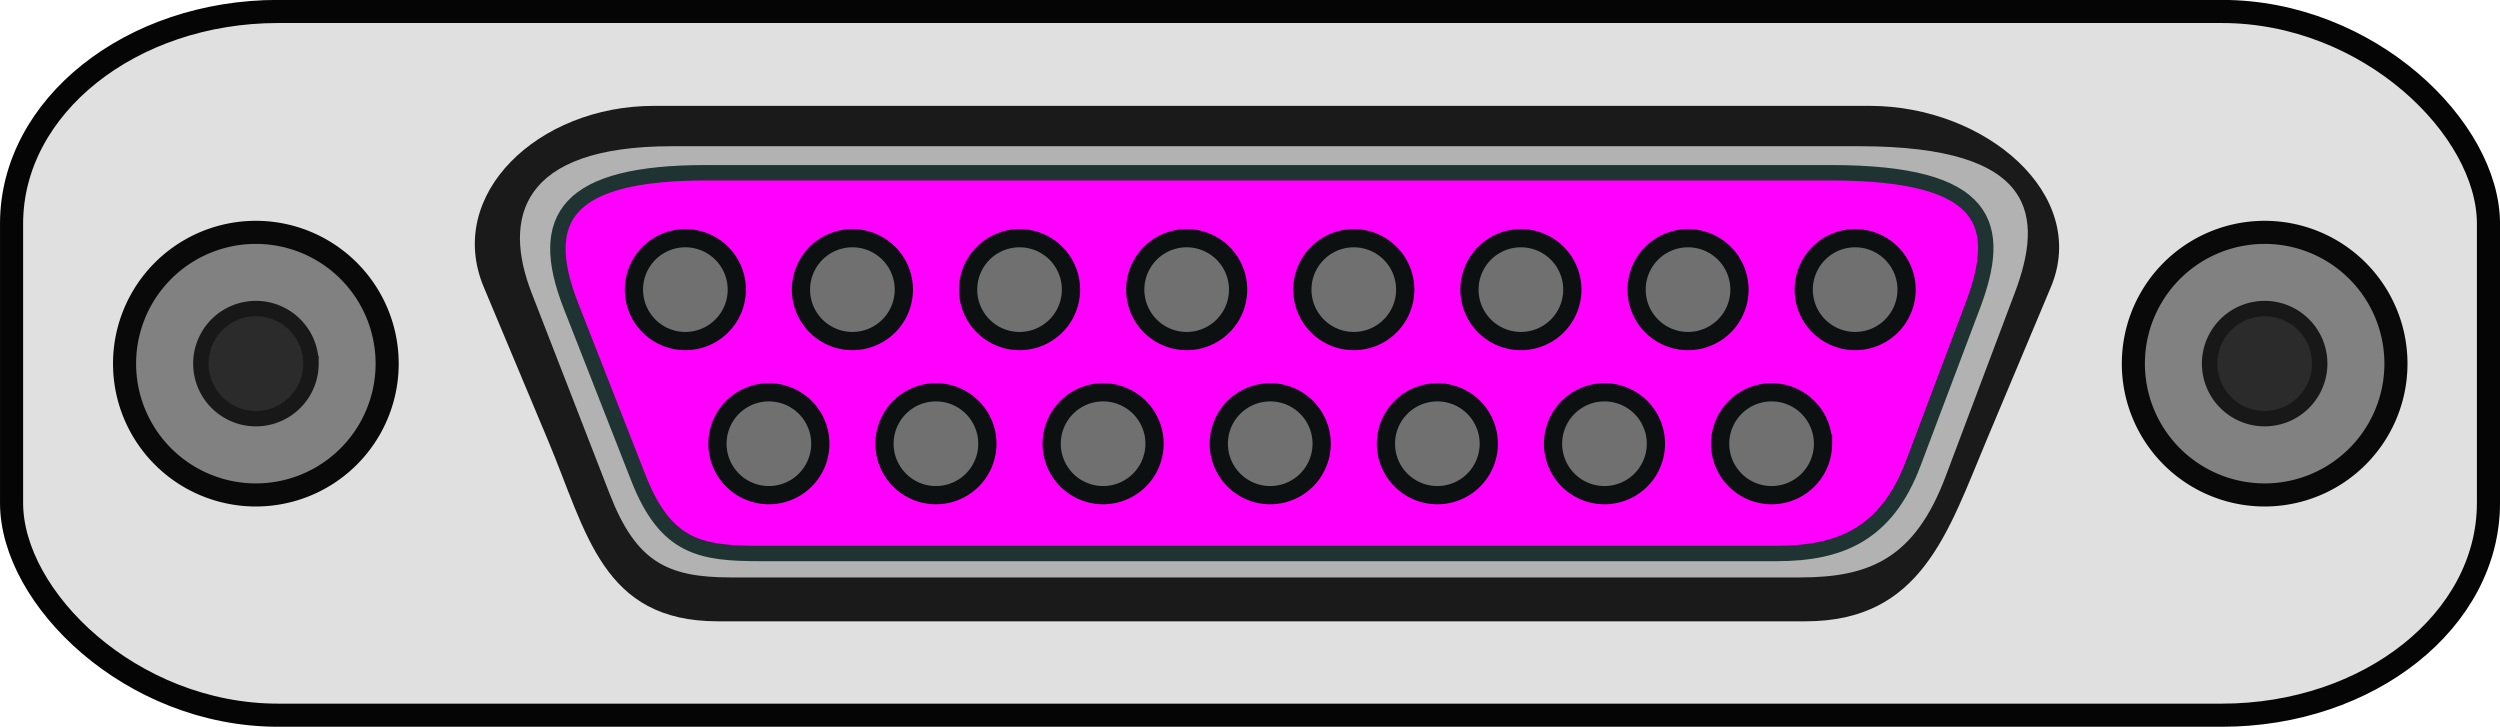
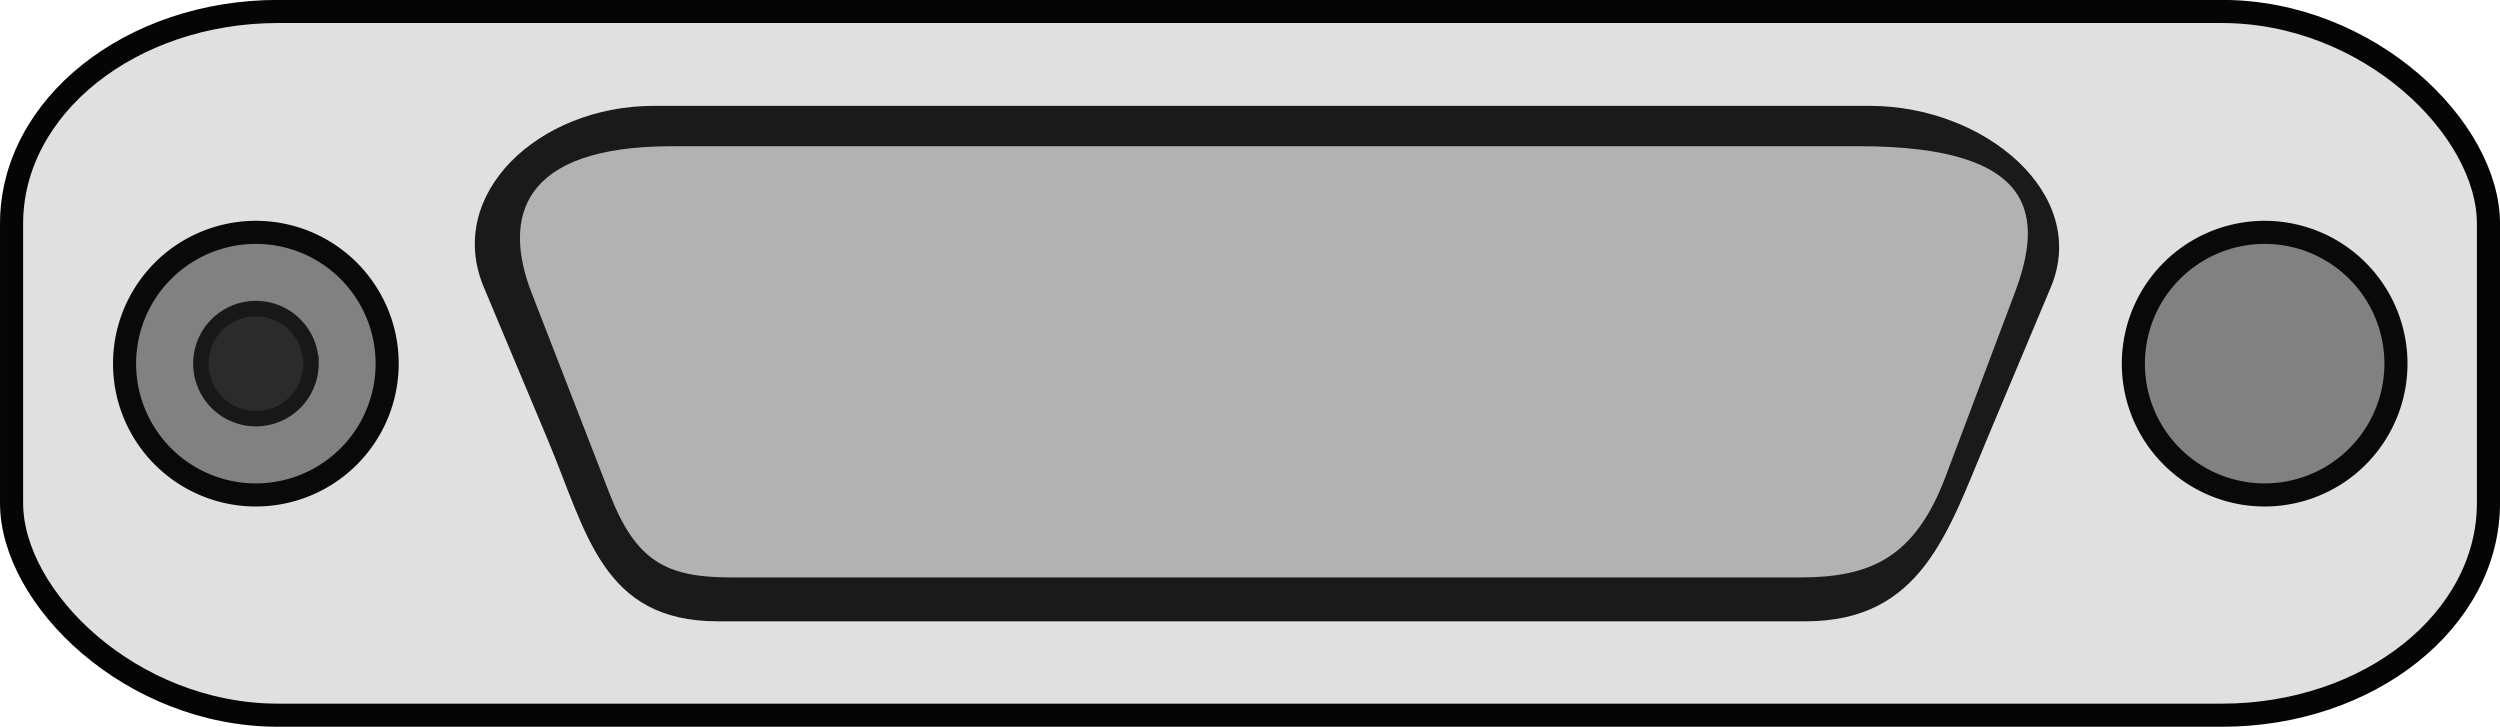
<svg xmlns="http://www.w3.org/2000/svg" viewBox="0 0 162.23 47.167">
  <g transform="translate(-55.85 -57.39)">
    <rect rx="17.301" ry="13.769" height="45.667" width="160.73" y="58.134" x="56.601" stroke="#050505" stroke-linecap="square" stroke-width="1.5" fill="#e0e0e0" />
    <path d="M98.266 64.26h78.916c7.512 0 14.275 5.756 11.751 11.765l-4.166 9.918c-2.524 6.01-4.239 11.765-11.75 11.765H102.43c-7.511 0-8.504-5.756-11.028-11.765l-4.157-9.918c-2.524-6.009 3.516-11.765 11.028-11.765z" fill="#1a1a1a" />
    <path d="M99.439 66.879h77.064c11.654 0 11.937 4.613 10.09 9.516l-4.487 11.91c-1.995 5.297-4.89 6.556-9.45 6.556h-69.37c-4.181 0-6.17-1.033-7.882-5.443l-5.057-13.023c-1.867-4.808-.79-9.516 9.092-9.516z" fill="#b2b2b2" />
-     <path d="M101.678 68.6h72.968c10.33 0 11.187 3.417 9.219 8.63l-3.86 10.225c-1.73 4.58-4.705 5.851-8.872 5.851h-65.939c-3.82 0-6.128-.339-7.914-4.896l-4.382-11.181c-2.246-5.729-.246-8.63 8.782-8.63z" stroke="#1e3332" fill="#f0f" />
    <g stroke="#0d1010" stroke-linecap="square" fill="#707070">
-       <path d="M103.662 76.184a3.337 3.337 0 11-6.675 0 3.337 3.337 0 016.675 0zM147.038 76.184a3.337 3.337 0 11-6.675 0 3.337 3.337 0 016.675 0zM136.193 76.184a3.337 3.337 0 11-6.675 0 3.337 3.337 0 016.675 0zM114.502 76.184a3.337 3.337 0 11-6.675 0 3.337 3.337 0 016.675 0zM125.348 76.184a3.337 3.337 0 11-6.675 0 3.337 3.337 0 016.675 0zM179.572 76.184a3.337 3.337 0 11-6.675 0 3.337 3.337 0 016.675 0zM168.727 76.184a3.337 3.337 0 11-6.675 0 3.337 3.337 0 016.675 0zM157.882 76.184a3.337 3.337 0 11-6.675 0 3.337 3.337 0 016.675 0z" stroke-width="1.183" />
      <g>
-         <path d="M141.615 86.184a3.337 3.337 0 11-6.675 0 3.337 3.337 0 016.675 0zM130.77 86.184a3.337 3.337 0 11-6.675 0 3.337 3.337 0 016.675 0zM109.082 86.184a3.337 3.337 0 11-6.675 0 3.337 3.337 0 016.675 0zM119.922 86.184a3.337 3.337 0 11-6.675 0 3.337 3.337 0 016.675 0zM174.15 86.184a3.337 3.337 0 11-6.676 0 3.337 3.337 0 016.675 0zM163.305 86.184a3.337 3.337 0 11-6.675 0 3.337 3.337 0 016.675 0zM152.46 86.184a3.337 3.337 0 11-6.675 0 3.337 3.337 0 016.675 0z" stroke-width="1.183" />
-       </g>
+         </g>
    </g>
    <g stroke-linecap="square">
      <path d="M211.328 80.988a8.52 8.52 0 11-17.04 0 8.52 8.52 0 0117.04 0z" stroke="#090909" stroke-width="1.498" fill="#818181" />
-       <path d="M206.38 80.985a3.572 3.572 0 11-7.144 0 3.572 3.572 0 017.144 0z" stroke="#181818" stroke-width="1" fill="#2b2b2b" />
    </g>
    <g stroke-linecap="square">
      <path d="M80.973 80.988a8.52 8.52 0 11-17.04 0 8.52 8.52 0 0117.04 0z" stroke="#090909" stroke-width="1.498" fill="#818181" />
      <path d="M76.03 80.985a3.572 3.572 0 11-7.145 0 3.572 3.572 0 017.144 0z" stroke="#181818" stroke-width="1" fill="#2b2b2b" />
    </g>
  </g>
</svg>